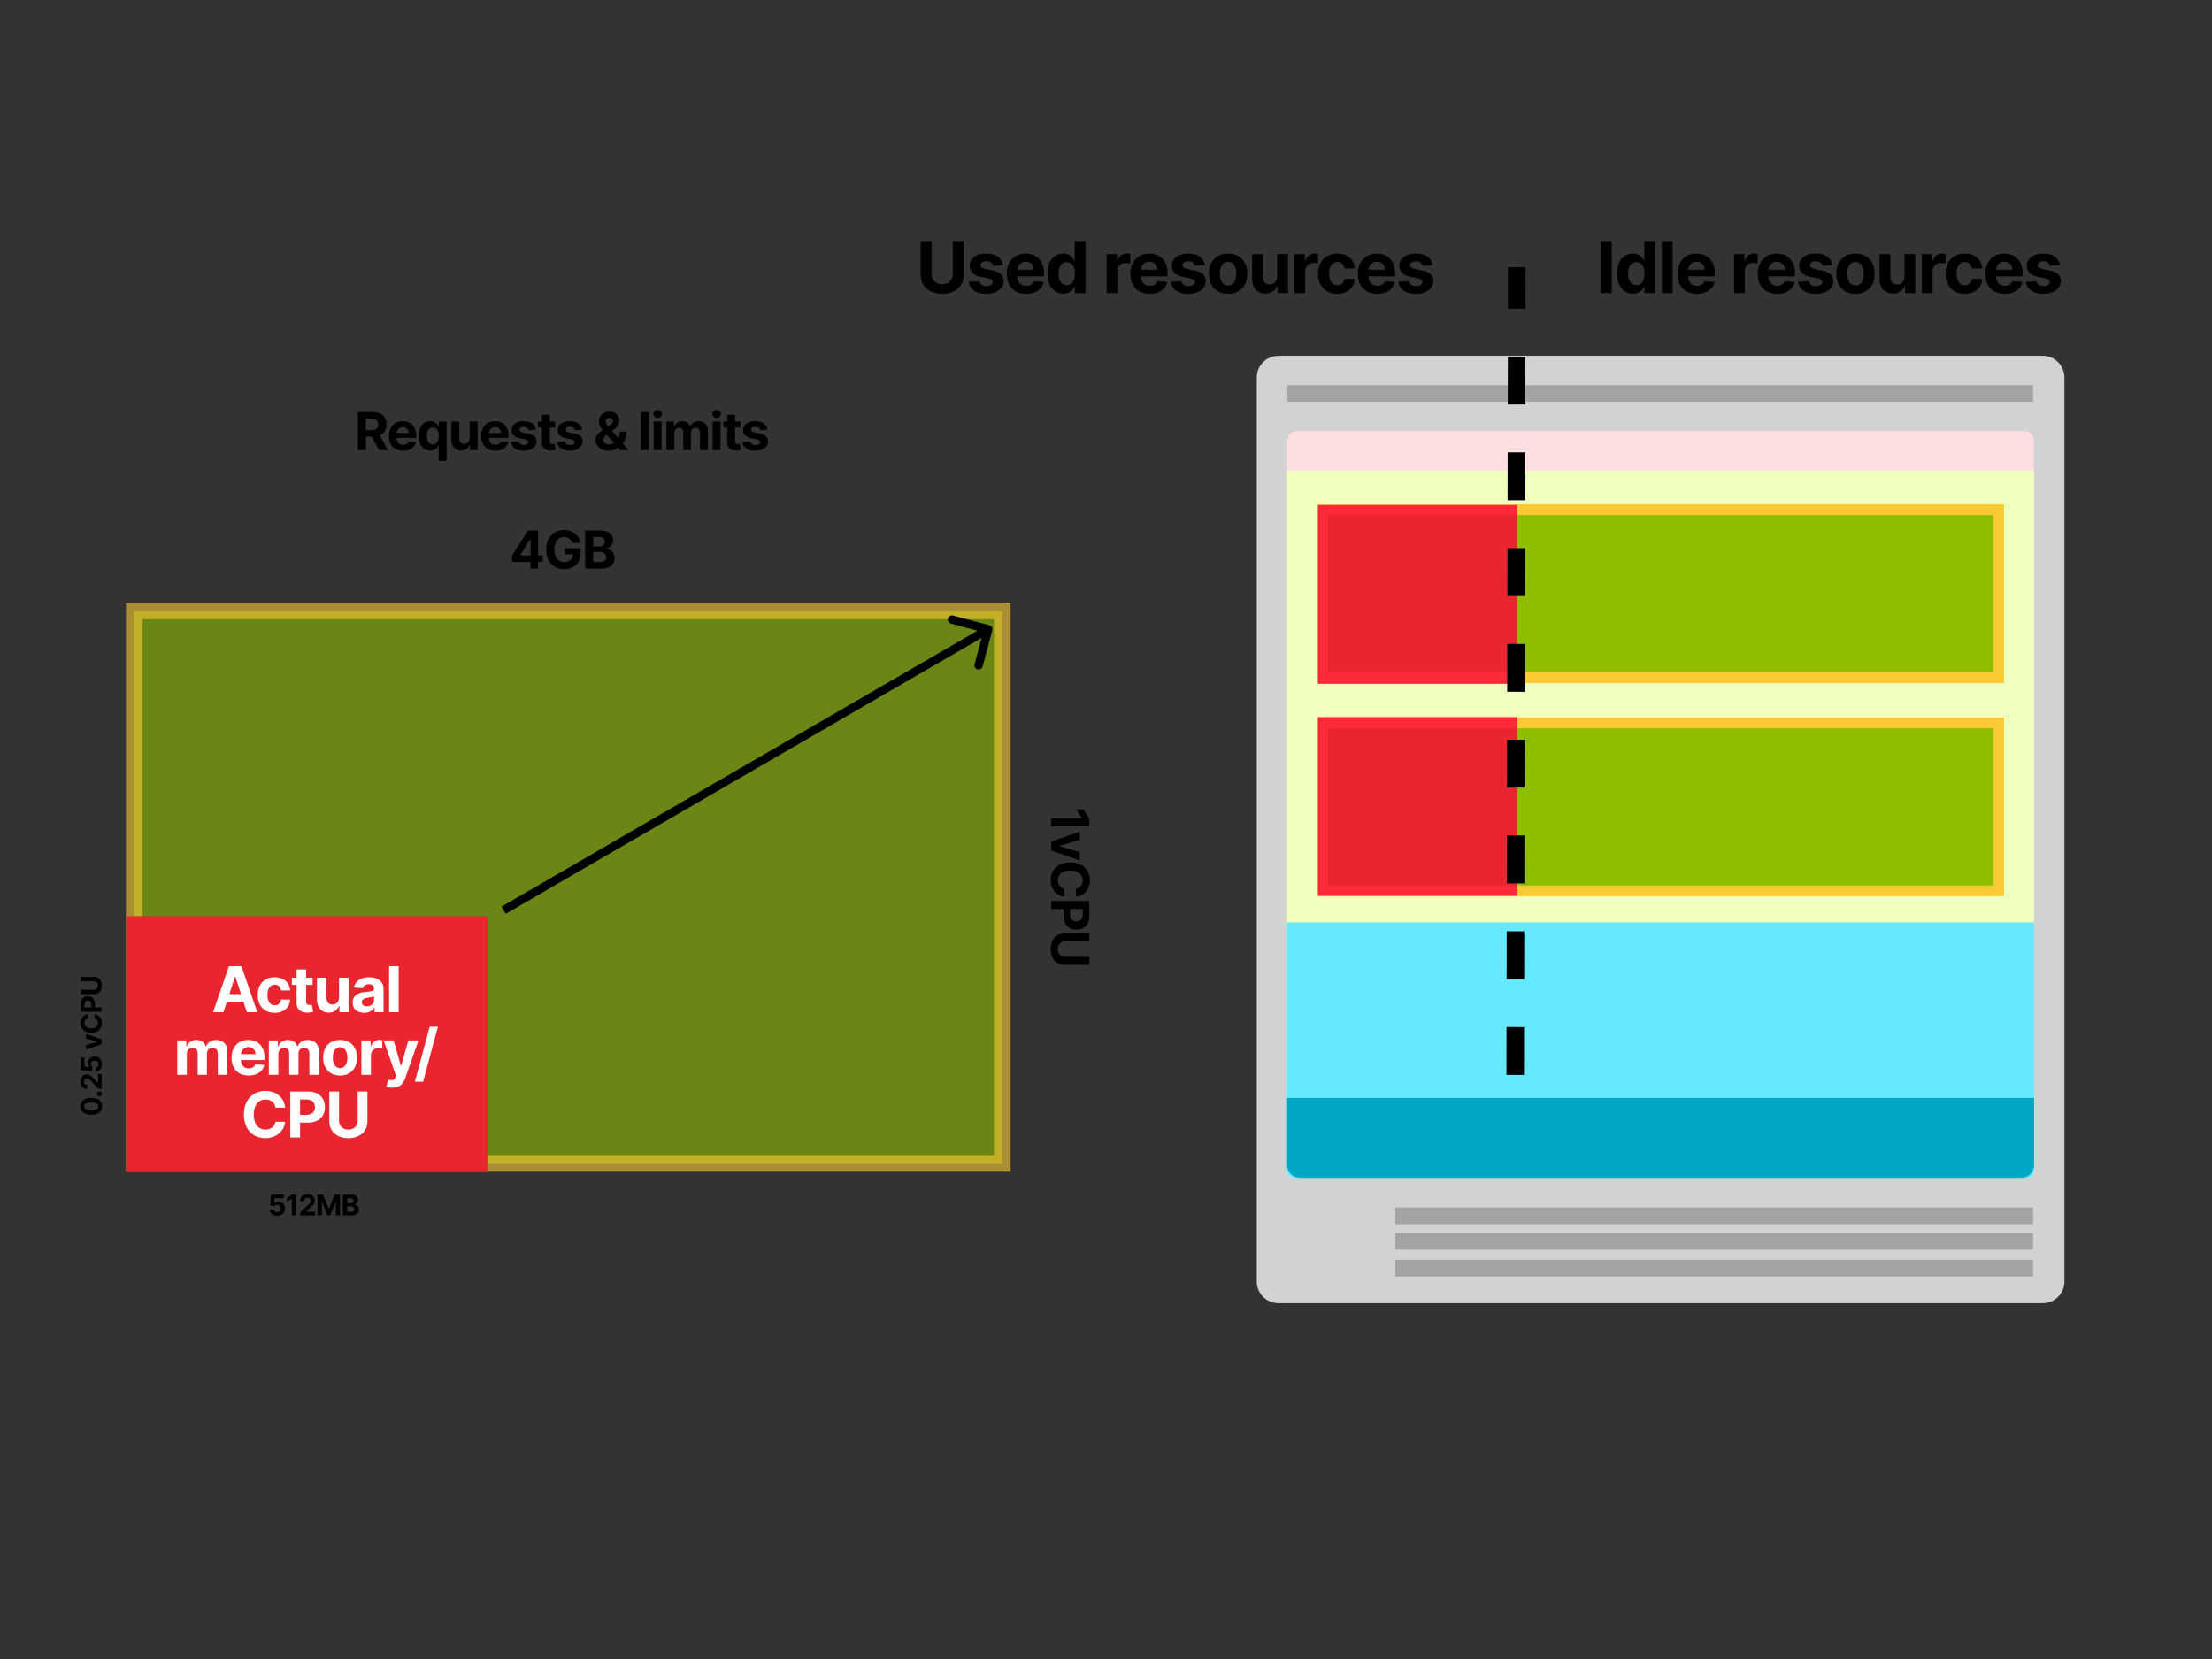
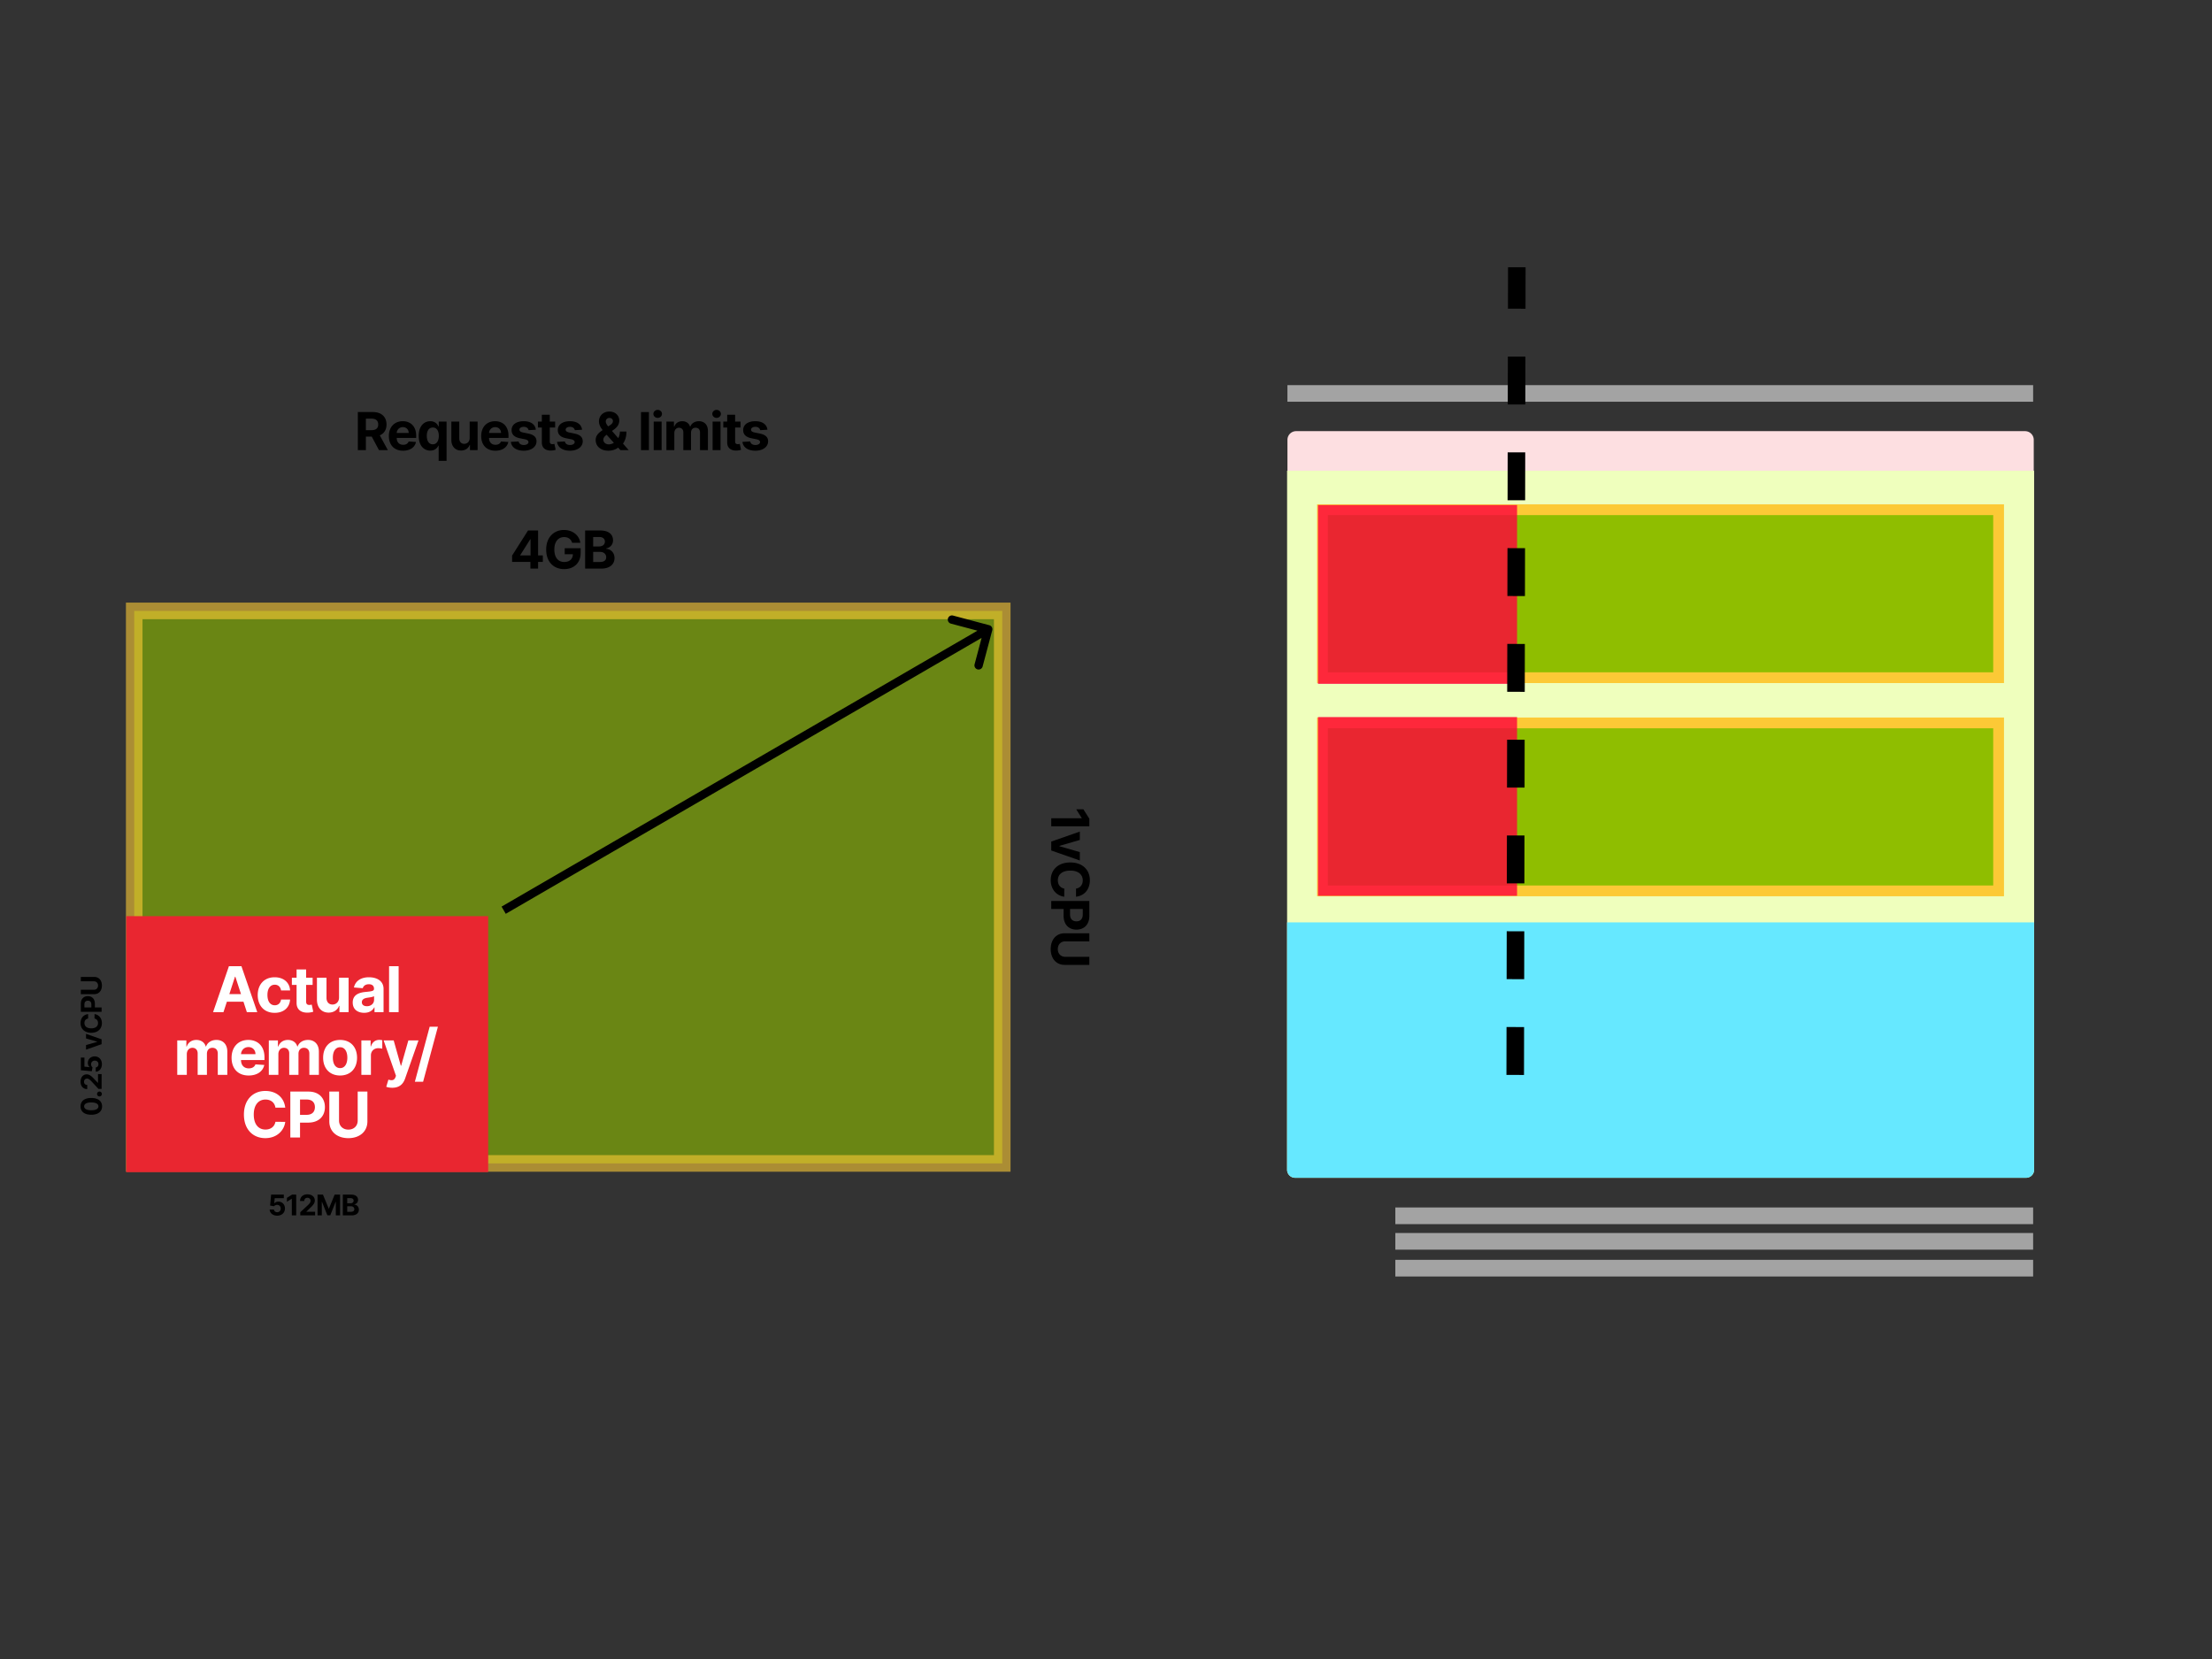
<svg xmlns="http://www.w3.org/2000/svg" viewBox="0 0 1200 900" fill="none">
  <rect x="0" y="0" width="1200" height="900" fill="#333333" stroke="none" />
-   <path fill-rule="evenodd" clip-rule="evenodd" d="M1119.94 204.776v490.448c0 6.504-5.28 11.776-11.78 11.776H693.579c-6.507 0-11.785-5.272-11.785-11.776V204.776c0-6.504 5.277-11.776 11.785-11.776h414.581c6.5 0 11.78 5.272 11.78 11.776z" fill="#D2D2D2" />
  <path fill-rule="evenodd" clip-rule="evenodd" d="M756.955 683.447h346.015v9.041H756.955v-9.041zm0-14.547h346.015v9.04H756.955v-9.04zm0-13.854h346.015v9.04H756.955v-9.04zM698.42 208.933h404.55v9.005H698.42v-9.005z" fill="#A3A3A3" />
  <path fill-rule="evenodd" clip-rule="evenodd" d="M703.147 233.898h395.443c.62 0 1.23.122 1.8.359a4.76 4.76 0 011.53 1.022c.44.437.79.957 1.02 1.529.24.572.36 1.185.36 1.804v395.395c0 1.25-.49 2.449-1.38 3.333a4.7 4.7 0 01-3.33 1.381H703.147a4.715 4.715 0 01-4.714-4.714V238.612a4.712 4.712 0 014.714-4.714z" fill="#FDDFE1" />
  <path d="M698.246 255.345h405.244V634.61a4.34 4.34 0 01-1.27 3.062 4.32 4.32 0 01-3.06 1.268H702.576a4.331 4.331 0 01-4.33-4.33V255.345z" fill="#EFFFBD" />
  <path d="M698.246 500.396h405.244V634.61a4.34 4.34 0 01-1.27 3.062 4.32 4.32 0 01-3.06 1.268H702.576a4.331 4.331 0 01-4.33-4.33V500.396z" fill="#66E8FF" />
-   <path d="M698.246 595.645h405.244v36.368a6.928 6.928 0 01-6.93 6.927H705.174a6.928 6.928 0 01-6.928-6.927v-36.368z" fill="#00A8C6" />
  <path fill="#8FBE00" stroke="#FCC936" stroke-width="5.841" d="M717.424 392.175h366.809v91.118H717.424zm0-115.65h366.809v91.118H717.424z" />
  <path opacity=".8" fill="#FF003C" d="M715 274h108v97H715zm0 115h108v97H715z" />
  <path opacity=".6" fill="#8FBE00" stroke="#FCC936" stroke-width="9" d="M72.815 331.414H543.71v299.735H72.815z" />
  <path fill="#E92630" d="M68.483 497.014h196.35V635.88H68.483z" />
  <path d="M121.231 549.091l1.85-5.682h8.991l1.849 5.682h5.646l-8.59-24.919h-6.789l-8.602 24.919h5.645zm3.188-9.795l3.066-9.429h.195l3.066 9.429h-6.327zm24.596 10.16c4.977 0 8.103-2.92 8.347-7.215h-4.891c-.305 1.995-1.619 3.114-3.395 3.114-2.421 0-3.991-2.031-3.991-5.609 0-3.528 1.582-5.548 3.991-5.548 1.898 0 3.115 1.253 3.395 3.115h4.891c-.219-4.319-3.492-7.154-8.371-7.154-5.67 0-9.174 3.93-9.174 9.66 0 5.683 3.443 9.637 9.198 9.637zm20.578-19.054h-3.516v-4.477h-5.183v4.477h-2.556v3.894h2.556v9.733c-.025 3.663 2.47 5.476 6.229 5.317a10.073 10.073 0 002.811-.486l-.815-3.857c-.256.048-.803.17-1.29.17-1.034 0-1.752-.389-1.752-1.825v-9.052h3.516v-3.894zm14.333 10.731c.012 2.507-1.703 3.821-3.565 3.821-1.959 0-3.224-1.375-3.236-3.577v-10.975h-5.183v11.9c.012 4.368 2.567 7.032 6.327 7.032 2.81 0 4.83-1.448 5.669-3.638h.195v3.395h4.977v-18.689h-5.184v10.731zm13.631 8.311c2.762 0 4.55-1.205 5.463-2.945h.146v2.592h4.915v-12.605c0-4.454-3.771-6.327-7.933-6.327-4.477 0-7.422 2.141-8.139 5.548l4.793.389c.353-1.241 1.461-2.153 3.322-2.153 1.764 0 2.774.888 2.774 2.421v.073c0 1.205-1.277 1.363-4.526 1.679-3.699.341-7.02 1.582-7.02 5.755 0 3.699 2.64 5.573 6.205 5.573zm1.484-3.577c-1.594 0-2.737-.743-2.737-2.166 0-1.46 1.204-2.178 3.029-2.434 1.132-.158 2.981-.426 3.602-.839v1.983c0 1.959-1.619 3.456-3.894 3.456zm17.217-21.695h-5.183v24.919h5.183v-24.919zM96.161 583.091h5.183v-11.218c0-2.069 1.314-3.444 3.042-3.444 1.703 0 2.847 1.168 2.847 3.006v11.656h5.025v-11.413c0-1.935 1.107-3.249 2.993-3.249 1.655 0 2.896 1.035 2.896 3.115v11.547h5.171v-12.569c0-4.052-2.409-6.363-5.889-6.363-2.738 0-4.867 1.399-5.634 3.54h-.194c-.596-2.165-2.507-3.54-5.074-3.54-2.519 0-4.429 1.338-5.207 3.54h-.219v-3.297h-4.94v18.689zm38.74.365c4.624 0 7.739-2.251 8.469-5.719l-4.794-.316c-.524 1.423-1.862 2.166-3.59 2.166-2.591 0-4.234-1.716-4.234-4.502v-.012h12.727v-1.424c0-6.351-3.845-9.49-8.785-9.49-5.499 0-9.064 3.905-9.064 9.673 0 5.925 3.516 9.624 9.271 9.624zm-4.149-11.595c.11-2.13 1.728-3.833 4.028-3.833 2.25 0 3.808 1.606 3.82 3.833h-7.848zm15.082 11.23h5.183v-11.218c0-2.069 1.314-3.444 3.042-3.444 1.703 0 2.847 1.168 2.847 3.006v11.656h5.025v-11.413c0-1.935 1.107-3.249 2.993-3.249 1.655 0 2.896 1.035 2.896 3.115v11.547h5.171v-12.569c0-4.052-2.409-6.363-5.889-6.363-2.738 0-4.867 1.399-5.634 3.54h-.194c-.596-2.165-2.507-3.54-5.074-3.54-2.519 0-4.429 1.338-5.207 3.54h-.219v-3.297h-4.94v18.689zm38.667.365c5.67 0 9.199-3.881 9.199-9.637 0-5.791-3.529-9.66-9.199-9.66s-9.198 3.869-9.198 9.66c0 5.756 3.528 9.637 9.198 9.637zm.025-4.015c-2.616 0-3.955-2.397-3.955-5.658 0-3.261 1.339-5.67 3.955-5.67 2.567 0 3.905 2.409 3.905 5.67s-1.338 5.658-3.905 5.658zm11.516 3.65h5.183v-10.573c0-2.3 1.679-3.882 3.967-3.882.718 0 1.703.122 2.19.28v-4.599a7.75 7.75 0 00-1.631-.183c-2.092 0-3.808 1.217-4.489 3.529h-.195v-3.261h-5.025v18.689zm16.761 7.008c3.857 0 5.901-1.971 6.959-4.988l7.264-20.685-5.487-.024-3.906 13.725h-.195l-3.869-13.725h-5.451l6.704 19.224-.304.791c-.681 1.752-1.983 1.837-3.808 1.278l-1.168 3.869c.742.316 1.946.535 3.261.535zm24.76-33.095h-4.465l-8.031 29.834h4.466l8.03-29.834zm-82.812 43.892c-.694-5.755-5.05-9.064-10.817-9.064-6.582 0-11.607 4.648-11.607 12.8 0 8.127 4.939 12.8 11.607 12.8 6.388 0 10.245-4.247 10.817-8.834l-5.33-.024c-.498 2.664-2.591 4.197-5.402 4.197-3.784 0-6.351-2.81-6.351-8.139 0-5.184 2.531-8.14 6.388-8.14 2.883 0 4.964 1.667 5.365 4.404h5.33zm2.75 16.195h5.268v-8.079h4.429c5.731 0 9.064-3.419 9.064-8.396 0-4.952-3.272-8.444-8.93-8.444h-9.831v24.919zm5.268-12.301v-8.31h3.553c3.042 0 4.514 1.654 4.514 4.136 0 2.47-1.472 4.174-4.49 4.174h-3.577zm31.279-12.618v15.733c0 2.847-1.995 4.903-5.061 4.903-3.054 0-5.062-2.056-5.062-4.903v-15.733h-5.268v16.183c0 5.451 4.112 9.089 10.33 9.089 6.193 0 10.329-3.638 10.329-9.089v-16.183h-5.268z" fill="#fff" />
  <path d="M194.123 244.205h4.369v-7.327h3.189l3.916 7.327h4.824l-4.39-8.034c2.352-1.009 3.653-3.058 3.653-5.883 0-4.108-2.714-6.752-7.407-6.752h-8.154v20.669zm4.369-10.839v-6.257h2.947c2.523 0 3.744 1.12 3.744 3.179 0 2.048-1.221 3.078-3.724 3.078h-2.967zm20.162 11.141c3.835 0 6.418-1.867 7.024-4.743l-3.976-.262c-.434 1.18-1.544 1.796-2.977 1.796-2.15 0-3.512-1.423-3.512-3.734v-.01h10.556v-1.181c0-5.268-3.189-7.872-7.287-7.872-4.561 0-7.518 3.24-7.518 8.024 0 4.914 2.916 7.982 7.69 7.982zm-3.441-9.617c.09-1.766 1.433-3.179 3.34-3.179 1.867 0 3.159 1.332 3.169 3.179h-6.509zm27.051 15.128v-21.315h-4.238v2.604h-.192c-.575-1.261-1.817-2.806-4.41-2.806-3.401 0-6.277 2.645-6.277 7.973 0 5.187 2.755 7.983 6.287 7.983 2.503 0 3.805-1.443 4.4-2.735h.131v8.296h4.299zm-4.208-13.564c0 2.765-1.191 4.582-3.26 4.582-2.109 0-3.259-1.877-3.259-4.582 0-2.685 1.13-4.531 3.259-4.531 2.089 0 3.26 1.766 3.26 4.531zm16.738 1.15c.01 2.079-1.413 3.169-2.957 3.169-1.625 0-2.675-1.14-2.685-2.967v-9.103h-4.299v9.87c.01 3.623 2.13 5.833 5.248 5.833 2.331 0 4.007-1.201 4.703-3.017h.161v2.816h4.128v-15.502h-4.299v8.901zm13.95 6.903c3.835 0 6.418-1.867 7.024-4.743l-3.977-.262c-.434 1.18-1.544 1.796-2.977 1.796-2.149 0-3.512-1.423-3.512-3.734v-.01h10.556v-1.181c0-5.268-3.189-7.872-7.286-7.872-4.562 0-7.518 3.24-7.518 8.024 0 4.914 2.916 7.982 7.69 7.982zm-3.442-9.617c.091-1.766 1.433-3.179 3.341-3.179 1.867 0 3.159 1.332 3.169 3.179h-6.51zm25.407-1.766c-.383-2.856-2.684-4.623-6.6-4.623-3.966 0-6.58 1.837-6.57 4.824-.01 2.322 1.453 3.825 4.481 4.431l2.684.535c1.353.272 1.968.767 1.988 1.544-.02.918-1.019 1.574-2.523 1.574-1.534 0-2.553-.656-2.815-1.917l-4.229.222c.404 2.967 2.927 4.793 7.034 4.793 4.017 0 6.893-2.048 6.903-5.106-.01-2.241-1.473-3.583-4.481-4.198l-2.805-.566c-1.443-.312-1.978-.807-1.968-1.554-.01-.928 1.039-1.534 2.372-1.534 1.493 0 2.381.818 2.593 1.817l3.936-.242zm10.453-4.421h-2.917v-3.714h-4.299v3.714h-2.119v3.23h2.119v8.073c-.02 3.038 2.049 4.542 5.167 4.411a8.395 8.395 0 002.332-.404l-.677-3.199c-.211.04-.666.141-1.069.141-.858 0-1.454-.323-1.454-1.514v-7.508h2.917v-3.23zm14.624 4.421c-.384-2.856-2.685-4.623-6.601-4.623-3.966 0-6.58 1.837-6.569 4.824-.011 2.322 1.453 3.825 4.48 4.431l2.685.535c1.352.272 1.968.767 1.988 1.544-.02.918-1.019 1.574-2.523 1.574-1.534 0-2.553-.656-2.816-1.917l-4.228.222c.403 2.967 2.926 4.793 7.034 4.793 4.016 0 6.893-2.048 6.903-5.106-.01-2.241-1.474-3.583-4.481-4.198l-2.806-.566c-1.443-.312-1.978-.807-1.968-1.554-.01-.928 1.04-1.534 2.372-1.534 1.494 0 2.382.818 2.594 1.817l3.936-.242zm14.27 11.383c1.807 0 3.764-.504 5.288-1.695l1.252 1.393h4.481l-3.109-3.563c1.151-1.524 1.877-3.714 1.877-6.519h-3.562a7.512 7.512 0 01-.878 3.572l-3.411-3.915 1.211-.868c1.736-1.252 2.745-2.826 2.745-4.774 0-2.644-2.049-4.874-5.369-4.874-3.391 0-5.642 2.311-5.642 5.308 0 1.837.889 3.371 1.968 4.743-2.25 1.544-3.764 3.008-3.764 5.4 0 3.259 2.614 5.792 6.913 5.792zm2.967-4.279c-.868.535-1.816.828-2.755.828-1.796 0-2.957-1.11-2.957-2.584 0-.787.535-1.695 1.675-2.523l.121-.08 3.916 4.359zm-3.098-8.901c-.767-.969-1.302-1.826-1.302-2.684 0-1.04.787-1.908 1.988-1.918 1.211-.01 1.897.838 1.897 1.655 0 .868-.474 1.585-1.503 2.241l-1.08.706zm22.114-7.791h-4.299v20.669h4.299v-20.669zm2.592 20.669h4.299v-15.502h-4.299v15.502zm2.159-17.5c1.282 0 2.332-.979 2.332-2.18 0-1.191-1.05-2.17-2.332-2.17-1.271 0-2.321.979-2.321 2.17 0 1.201 1.05 2.18 2.321 2.18zm4.731 17.5h4.299V234.9c0-1.716 1.09-2.856 2.523-2.856 1.413 0 2.362.969 2.362 2.492v9.669h4.168v-9.467c0-1.604.918-2.694 2.483-2.694 1.372 0 2.401.858 2.401 2.583v9.578h4.29V233.78c0-3.361-1.999-5.279-4.885-5.279-2.271 0-4.037 1.161-4.673 2.937h-.161c-.495-1.796-2.079-2.937-4.208-2.937-2.089 0-3.674 1.111-4.32 2.937h-.181v-2.735h-4.098v15.502zm25.069 0h4.299v-15.502h-4.299v15.502zm2.16-17.5c1.281 0 2.331-.979 2.331-2.18 0-1.191-1.05-2.17-2.331-2.17-1.272 0-2.321.979-2.321 2.17 0 1.201 1.049 2.18 2.321 2.18zm12.976 1.998h-2.917v-3.714h-4.299v3.714h-2.119v3.23h2.119v8.073c-.02 3.038 2.049 4.542 5.167 4.411a8.393 8.393 0 002.331-.404l-.676-3.199c-.212.04-.666.141-1.07.141-.857 0-1.453-.323-1.453-1.514v-7.508h2.917v-3.23zm14.623 4.421c-.383-2.856-2.684-4.623-6.6-4.623-3.966 0-6.58 1.837-6.57 4.824-.01 2.322 1.453 3.825 4.481 4.431l2.684.535c1.353.272 1.968.767 1.989 1.544-.021.918-1.02 1.574-2.523 1.574-1.534 0-2.554-.656-2.816-1.917l-4.229.222c.404 2.967 2.927 4.793 7.034 4.793 4.017 0 6.893-2.048 6.903-5.106-.01-2.241-1.473-3.583-4.48-4.198l-2.806-.566c-1.443-.312-1.978-.807-1.968-1.554-.01-.928 1.04-1.534 2.372-1.534 1.493 0 2.381.818 2.593 1.817l3.936-.242zM150.375 659.493c2.51 0 4.217-1.634 4.211-3.913.006-2.158-1.503-3.711-3.534-3.711-.991 0-1.844.413-2.24.969h-.066l.291-2.824h4.927v-1.948h-6.892l-.534 5.945 2.119.38c.347-.468 1.019-.76 1.685-.76 1.134.005 1.949.826 1.949 2.009 0 1.173-.799 1.982-1.916 1.982-.947 0-1.712-.595-1.767-1.47h-2.312c.044 1.949 1.745 3.341 4.079 3.341zm10.313-11.427h-2.24l-2.791 1.767v2.114l2.582-1.619h.066v9.011h2.383v-11.273zm2.215 11.273h8.036v-1.948h-4.734v-.077l1.646-1.613c2.318-2.114 2.94-3.171 2.94-4.454 0-1.954-1.597-3.335-4.013-3.335-2.367 0-3.991 1.414-3.986 3.627h2.263c-.006-1.079.677-1.739 1.706-1.739.991 0 1.729.616 1.729 1.607 0 .897-.551 1.514-1.574 2.499l-4.013 3.716v1.717zm9.365-11.273v11.273h2.312v-7.365h.093l2.918 7.31h1.574l2.918-7.282h.093v7.337h2.312v-11.273h-2.939l-3.105 7.574h-.132l-3.105-7.574h-2.939zm13.719 11.273h4.817c2.532 0 3.88-1.321 3.88-3.115 0-1.668-1.194-2.676-2.477-2.736v-.11c1.173-.264 2.037-1.096 2.037-2.422 0-1.69-1.255-2.89-3.743-2.89h-4.514v11.273zm2.383-1.948v-2.995h1.999c1.145 0 1.855.661 1.855 1.591 0 .848-.578 1.404-1.91 1.404h-1.944zm0-4.608v-2.791h1.811c1.057 0 1.657.545 1.657 1.36 0 .892-.726 1.431-1.701 1.431h-1.767zM55.374 600.189c0-2.835-2.158-4.547-5.874-4.552-3.688-.006-5.802 1.728-5.802 4.552 0 2.83 2.109 4.547 5.802 4.553 3.705.011 5.868-1.712 5.874-4.553zm-1.976 0c0 1.294-1.3 2.131-3.898 2.125-2.56-.005-3.847-.837-3.847-2.125 0-1.282 1.288-2.119 3.847-2.119 2.599-.005 3.898.831 3.898 2.119zm1.871-6.71c0-.705-.589-1.316-1.32-1.321a1.337 1.337 0 00-1.311 1.321c0 .727.589 1.327 1.31 1.321a1.317 1.317 0 001.321-1.321zm-.143-2.759v-8.037h-1.949v4.734H53.1l-1.613-1.646c-2.113-2.318-3.17-2.94-4.453-2.94-1.954 0-3.336 1.597-3.336 4.013 0 2.367 1.415 3.991 3.628 3.986v-2.263c-1.079.006-1.74-.677-1.74-1.706 0-.991.617-1.729 1.608-1.729.897 0 1.514.551 2.499 1.575l3.716 4.013h1.717zm.154-13.417c0-2.51-1.635-4.217-3.914-4.211-2.157-.006-3.71 1.503-3.71 3.534 0 .991.413 1.844.969 2.24v.067l-2.824-.292v-4.927h-1.949v6.892l5.946.534.38-2.119c-.469-.347-.76-1.019-.76-1.685.005-1.134.825-1.949 2.009-1.949 1.172 0 1.982.799 1.982 1.916 0 .947-.595 1.712-1.47 1.767v2.312c1.949-.044 3.341-1.745 3.341-4.079zm-8.61-16.436v2.483l6.05 1.75v.088l-6.05 1.756v2.477l8.456-2.956v-2.642l-8.455-2.956zm1.13-10.726c-2.604.314-4.102 2.285-4.102 4.894 0 2.978 2.103 5.251 5.791 5.251 3.677 0 5.791-2.235 5.791-5.251 0-2.89-1.92-4.635-3.996-4.894l-.011 2.411c1.205.226 1.899 1.173 1.899 2.444 0 1.712-1.272 2.874-3.683 2.874-2.345 0-3.682-1.145-3.682-2.89 0-1.305.754-2.246 1.992-2.428v-2.411zm7.326-1.244v-2.384h-3.655v-2.003c0-2.593-1.547-4.101-3.798-4.101-2.24 0-3.82 1.48-3.82 4.04v4.448h11.273zm-5.565-2.384H45.8v-1.607c0-1.376.749-2.042 1.872-2.042 1.117 0 1.888.666 1.888 2.031v1.618zm-5.709-14.151h7.118c1.288 0 2.218.903 2.218 2.29 0 1.382-.93 2.29-2.218 2.29h-7.118v2.383h7.322c2.466 0 4.112-1.86 4.112-4.673 0-2.802-1.646-4.674-4.112-4.674h-7.322v2.384zm233.969-227.541h9.921v3.634h4.178v-3.634h2.563v-3.501h-2.563v-13.534h-5.47l-8.629 13.594v3.441zm10.002-3.501h-5.601v-.162l5.439-8.608h.162v8.77zm22.545-6.853h4.441c-.565-4.087-4.168-6.963-8.841-6.963-5.46 0-9.668 3.935-9.668 10.637 0 6.539 3.936 10.596 9.759 10.596 5.218 0 8.942-3.3 8.942-8.74v-2.603h-8.649v3.29h4.44c-.06 2.563-1.806 4.188-4.713 4.188-3.28 0-5.349-2.452-5.349-6.772 0-4.299 2.15-6.731 5.309-6.731 2.25 0 3.774 1.16 4.329 3.098zm7.062 13.988h8.831c4.642 0 7.115-2.422 7.115-5.712 0-3.058-2.19-4.905-4.542-5.016v-.202c2.15-.484 3.734-2.008 3.734-4.441 0-3.098-2.301-5.298-6.862-5.298h-8.276v20.669zm4.37-3.573v-5.49h3.664c2.099 0 3.401 1.211 3.401 2.917 0 1.554-1.06 2.573-3.502 2.573H321.8zm0-8.447v-5.117h3.321c1.937 0 3.037.999 3.037 2.493 0 1.635-1.332 2.624-3.118 2.624h-3.24zM590.967 448.26v-4.107l-3.24-5.117h-3.875l2.967 4.733v.121h-16.521v4.37h20.669zm-5.167 18.552v-4.552l-11.091-3.209v-.161l11.091-3.22v-4.541l-15.502 5.419v4.844l15.502 5.42zm-2.069 19.664c4.773-.575 7.518-4.188 7.518-8.971 0-5.46-3.855-9.628-10.616-9.628-6.742 0-10.617 4.097-10.617 9.628 0 5.298 3.522 8.497 7.327 8.971l.02-4.42c-2.21-.414-3.482-2.15-3.482-4.481 0-3.138 2.331-5.268 6.752-5.268 4.299 0 6.751 2.099 6.751 5.298 0 2.392-1.383 4.118-3.653 4.451v4.42zm-13.433 2.281v4.37h6.701v3.674c0 4.753 2.836 7.518 6.964 7.518 4.107 0 7.004-2.715 7.004-7.407v-8.155h-20.669zm10.203 4.37h6.893v2.947c0 2.523-1.372 3.744-3.431 3.744-2.049 0-3.462-1.221-3.462-3.724v-2.967zm10.466 25.944h-13.049c-2.362 0-4.067-1.655-4.067-4.198 0-2.533 1.705-4.198 4.067-4.198h13.049v-4.37h-13.423c-4.521 0-7.538 3.411-7.538 8.568 0 5.137 3.017 8.568 7.538 8.568h13.423v-4.37zm-52.676-177.134a2.26 2.26 0 00-1.604-2.766l-19.662-5.229a2.26 2.26 0 10-1.162 4.369l17.477 4.648-4.648 17.478a2.262 2.262 0 004.37 1.162l5.229-19.662zM274.363 495.741l262.877-152.43-2.268-3.911-262.876 152.43 2.267 3.911z" fill="#000" />
  <path d="M822 583.147L822.866 145" stroke="#000" stroke-width="9.525" stroke-dasharray="25.98 25.98" />
-   <path d="M874.41 130.811h-5.96V159h5.96v-28.189zm11.421 28.533c3.414 0 5.189-1.968 6.001-3.73h.248V159h5.781v-28.189h-5.85v10.598h-.179c-.784-1.72-2.477-3.826-6.015-3.826-4.638 0-8.561 3.606-8.561 10.874 0 7.074 3.758 10.887 8.575 10.887zm1.858-4.666c-2.876 0-4.446-2.56-4.446-6.249 0-3.661 1.542-6.18 4.446-6.18 2.849 0 4.446 2.409 4.446 6.18s-1.624 6.249-4.446 6.249zm19.694-23.867h-5.864V159h5.864v-28.189zm13.169 28.602c5.23 0 8.754-2.546 9.58-6.469l-5.423-.358c-.592 1.61-2.106 2.45-4.061 2.45-2.932 0-4.79-1.941-4.79-5.093v-.014h14.398v-1.61c0-7.185-4.35-10.736-9.938-10.736-6.222 0-10.255 4.418-10.255 10.942 0 6.704 3.978 10.888 10.489 10.888zm-4.694-13.117c.124-2.409 1.955-4.336 4.556-4.336 2.547 0 4.308 1.817 4.322 4.336h-8.878zM940.727 159h5.864v-11.961c0-2.602 1.899-4.391 4.487-4.391.812 0 1.927.138 2.477.317v-5.203a8.787 8.787 0 00-1.844-.207c-2.367 0-4.308 1.377-5.079 3.992h-.22v-3.689h-5.685V159zm23.348.413c5.23 0 8.754-2.546 9.58-6.469l-5.423-.358c-.592 1.61-2.106 2.45-4.061 2.45-2.931 0-4.79-1.941-4.79-5.093v-.014h14.398v-1.61c0-7.185-4.35-10.736-9.938-10.736-6.221 0-10.254 4.418-10.254 10.942 0 6.704 3.978 10.888 10.488 10.888zm-4.694-13.117c.124-2.409 1.955-4.336 4.556-4.336 2.547 0 4.309 1.817 4.322 4.336h-8.878zm34.652-2.409c-.523-3.895-3.661-6.304-9.002-6.304-5.409 0-8.974 2.505-8.96 6.579-.014 3.166 1.982 5.217 6.111 6.043l3.661.729c1.845.372 2.684 1.046 2.712 2.106-.028 1.253-1.39 2.147-3.441 2.147-2.092 0-3.482-.894-3.84-2.615l-5.768.303c.551 4.047 3.992 6.538 9.594 6.538 5.478 0 9.401-2.794 9.415-6.965-.014-3.055-2.01-4.886-6.111-5.726l-3.827-.77c-1.968-.427-2.698-1.102-2.684-2.12-.014-1.266 1.418-2.092 3.235-2.092 2.037 0 3.248 1.115 3.537 2.477l5.368-.33zm12.567 15.526c6.41 0 10.4-4.391 10.4-10.901 0-6.552-3.99-10.929-10.4-10.929-6.42 0-10.409 4.377-10.409 10.929 0 6.51 3.989 10.901 10.409 10.901zm.02-4.542c-2.96 0-4.47-2.712-4.47-6.401 0-3.688 1.51-6.414 4.47-6.414 2.91 0 4.42 2.726 4.42 6.414 0 3.689-1.51 6.401-4.42 6.401zm26.59-4.873c.01 2.836-1.93 4.322-4.03 4.322-2.22 0-3.65-1.555-3.66-4.047v-12.415h-5.87v13.462c.02 4.941 2.91 7.955 7.16 7.955 3.18 0 5.46-1.638 6.41-4.115h.22V159h5.63v-21.142h-5.86v12.14zm9.39 9.002h5.86v-11.961c0-2.602 1.9-4.391 4.49-4.391.81 0 1.93.138 2.48.317v-5.203a8.761 8.761 0 00-1.85-.207c-2.36 0-4.3 1.377-5.07 3.992h-.22v-3.689h-5.69V159zm23.27.413c5.63 0 9.16-3.303 9.44-8.162h-5.53c-.35 2.257-1.84 3.523-3.85 3.523-2.73 0-4.51-2.298-4.51-6.345 0-3.992 1.79-6.276 4.51-6.276 2.15 0 3.53 1.417 3.85 3.523h5.53c-.25-4.886-3.95-8.093-9.47-8.093-6.42 0-10.38 4.446-10.38 10.929 0 6.428 3.9 10.901 10.41 10.901zm21.66 0c5.24 0 8.76-2.546 9.58-6.469l-5.42-.358c-.59 1.61-2.1 2.45-4.06 2.45-2.93 0-4.79-1.941-4.79-5.093v-.014h14.4v-1.61c0-7.185-4.35-10.736-9.94-10.736-6.22 0-10.25 4.418-10.25 10.942 0 6.704 3.97 10.888 10.48 10.888zm-4.69-13.117c.13-2.409 1.96-4.336 4.56-4.336 2.54 0 4.31 1.817 4.32 4.336h-8.88zm34.65-2.409c-.52-3.895-3.66-6.304-9-6.304-5.41 0-8.97 2.505-8.96 6.579-.01 3.166 1.98 5.217 6.11 6.043l3.66.729c1.85.372 2.69 1.046 2.71 2.106-.02 1.253-1.39 2.147-3.44 2.147-2.09 0-3.48-.894-3.84-2.615l-5.76.303c.55 4.047 3.99 6.538 9.59 6.538 5.48 0 9.4-2.794 9.41-6.965-.01-3.055-2.01-4.886-6.11-5.726l-3.82-.77c-1.97-.427-2.7-1.102-2.69-2.12-.01-1.266 1.42-2.092 3.24-2.092 2.03 0 3.25 1.115 3.53 2.477l5.37-.33zm-600.628-13.076v17.797c0 3.221-2.258 5.547-5.726 5.547-3.455 0-5.726-2.326-5.726-5.547v-17.797h-5.96v18.306c0 6.167 4.652 10.282 11.686 10.282 7.006 0 11.686-4.115 11.686-10.282v-18.306h-5.96zm27.181 13.076c-.523-3.895-3.661-6.304-9.002-6.304-5.409 0-8.974 2.505-8.96 6.579-.014 3.166 1.982 5.217 6.111 6.043l3.661.729c1.845.372 2.684 1.046 2.712 2.106-.028 1.253-1.39 2.147-3.441 2.147-2.092 0-3.483-.894-3.841-2.615l-5.767.303c.551 4.047 3.992 6.538 9.594 6.538 5.478 0 9.401-2.794 9.415-6.965-.014-3.055-2.01-4.886-6.112-5.726l-3.826-.77c-1.968-.427-2.698-1.102-2.684-2.12-.014-1.266 1.418-2.092 3.234-2.092 2.038 0 3.249 1.115 3.538 2.477l5.368-.33zm12.646 15.526c5.23 0 8.754-2.546 9.58-6.469l-5.423-.358c-.592 1.61-2.106 2.45-4.061 2.45-2.931 0-4.79-1.941-4.79-5.093v-.014h14.398v-1.61c0-7.185-4.35-10.736-9.938-10.736-6.221 0-10.254 4.418-10.254 10.942 0 6.704 3.978 10.888 10.488 10.888zm-4.694-13.117c.124-2.409 1.955-4.336 4.556-4.336 2.547 0 4.309 1.817 4.322 4.336h-8.878zm24.852 13.048c3.413 0 5.189-1.968 6.001-3.73h.248V159h5.781v-28.189h-5.85v10.598h-.179c-.784-1.72-2.477-3.826-6.015-3.826-4.638 0-8.561 3.606-8.561 10.874 0 7.074 3.758 10.887 8.575 10.887zm1.858-4.666c-2.877 0-4.446-2.56-4.446-6.249 0-3.661 1.542-6.18 4.446-6.18 2.849 0 4.446 2.409 4.446 6.18s-1.624 6.249-4.446 6.249zM600.343 159h5.864v-11.961c0-2.602 1.899-4.391 4.487-4.391.812 0 1.927.138 2.477.317v-5.203a8.787 8.787 0 00-1.844-.207c-2.368 0-4.308 1.377-5.079 3.992h-.22v-3.689h-5.685V159zm23.348.413c5.23 0 8.754-2.546 9.58-6.469l-5.423-.358c-.592 1.61-2.106 2.45-4.061 2.45-2.932 0-4.79-1.941-4.79-5.093v-.014h14.398v-1.61c0-7.185-4.35-10.736-9.938-10.736-6.222 0-10.254 4.418-10.254 10.942 0 6.704 3.977 10.888 10.488 10.888zm-4.694-13.117c.124-2.409 1.955-4.336 4.556-4.336 2.547 0 4.308 1.817 4.322 4.336h-8.878zm34.652-2.409c-.523-3.895-3.661-6.304-9.002-6.304-5.409 0-8.974 2.505-8.96 6.579-.014 3.166 1.982 5.217 6.111 6.043l3.661.729c1.845.372 2.684 1.046 2.712 2.106-.028 1.253-1.39 2.147-3.441 2.147-2.092 0-3.483-.894-3.841-2.615l-5.767.303c.551 4.047 3.992 6.538 9.594 6.538 5.478 0 9.401-2.794 9.415-6.965-.014-3.055-2.01-4.886-6.112-5.726l-3.826-.77c-1.968-.427-2.698-1.102-2.684-2.12-.014-1.266 1.418-2.092 3.234-2.092 2.038 0 3.249 1.115 3.538 2.477l5.368-.33zm12.563 15.526c6.415 0 10.406-4.391 10.406-10.901 0-6.552-3.991-10.929-10.406-10.929-6.414 0-10.405 4.377-10.405 10.929 0 6.51 3.991 10.901 10.405 10.901zm.028-4.542c-2.959 0-4.473-2.712-4.473-6.401 0-3.688 1.514-6.414 4.473-6.414 2.904 0 4.418 2.726 4.418 6.414 0 3.689-1.514 6.401-4.418 6.401zm26.586-4.873c.014 2.836-1.927 4.322-4.033 4.322-2.216 0-3.648-1.555-3.661-4.047v-12.415h-5.864v13.462c.014 4.941 2.904 7.955 7.157 7.955 3.18 0 5.465-1.638 6.415-4.115h.22V159h5.629v-21.142h-5.863v12.14zm9.391 9.002h5.863v-11.961c0-2.602 1.9-4.391 4.487-4.391.812 0 1.927.138 2.478.317v-5.203a8.794 8.794 0 00-1.844-.207c-2.368 0-4.309 1.377-5.079 3.992h-.221v-3.689h-5.684V159zm23.265.413c5.629 0 9.167-3.303 9.442-8.162h-5.533c-.344 2.257-1.831 3.523-3.84 3.523-2.739 0-4.515-2.298-4.515-6.345 0-3.992 1.789-6.276 4.515-6.276 2.147 0 3.523 1.417 3.84 3.523h5.533c-.248-4.886-3.95-8.093-9.47-8.093-6.414 0-10.378 4.446-10.378 10.929 0 6.428 3.895 10.901 10.406 10.901zm21.669 0c5.23 0 8.754-2.546 9.579-6.469l-5.423-.358c-.592 1.61-2.106 2.45-4.06 2.45-2.932 0-4.79-1.941-4.79-5.093v-.014h14.397v-1.61c0-7.185-4.349-10.736-9.937-10.736-6.222 0-10.255 4.418-10.255 10.942 0 6.704 3.978 10.888 10.489 10.888zm-4.694-13.117c.124-2.409 1.954-4.336 4.556-4.336 2.546 0 4.308 1.817 4.322 4.336h-8.878zm34.652-2.409c-.523-3.895-3.662-6.304-9.002-6.304-5.41 0-8.974 2.505-8.961 6.579-.013 3.166 1.982 5.217 6.112 6.043l3.661.729c1.844.372 2.684 1.046 2.711 2.106-.027 1.253-1.39 2.147-3.441 2.147-2.092 0-3.482-.894-3.84-2.615l-5.767.303c.551 4.047 3.992 6.538 9.594 6.538 5.478 0 9.401-2.794 9.414-6.965-.013-3.055-2.009-4.886-6.111-5.726l-3.826-.77c-1.969-.427-2.698-1.102-2.684-2.12-.014-1.266 1.417-2.092 3.234-2.092 2.037 0 3.248 1.115 3.538 2.477l5.368-.33z" fill="#000" />
</svg>